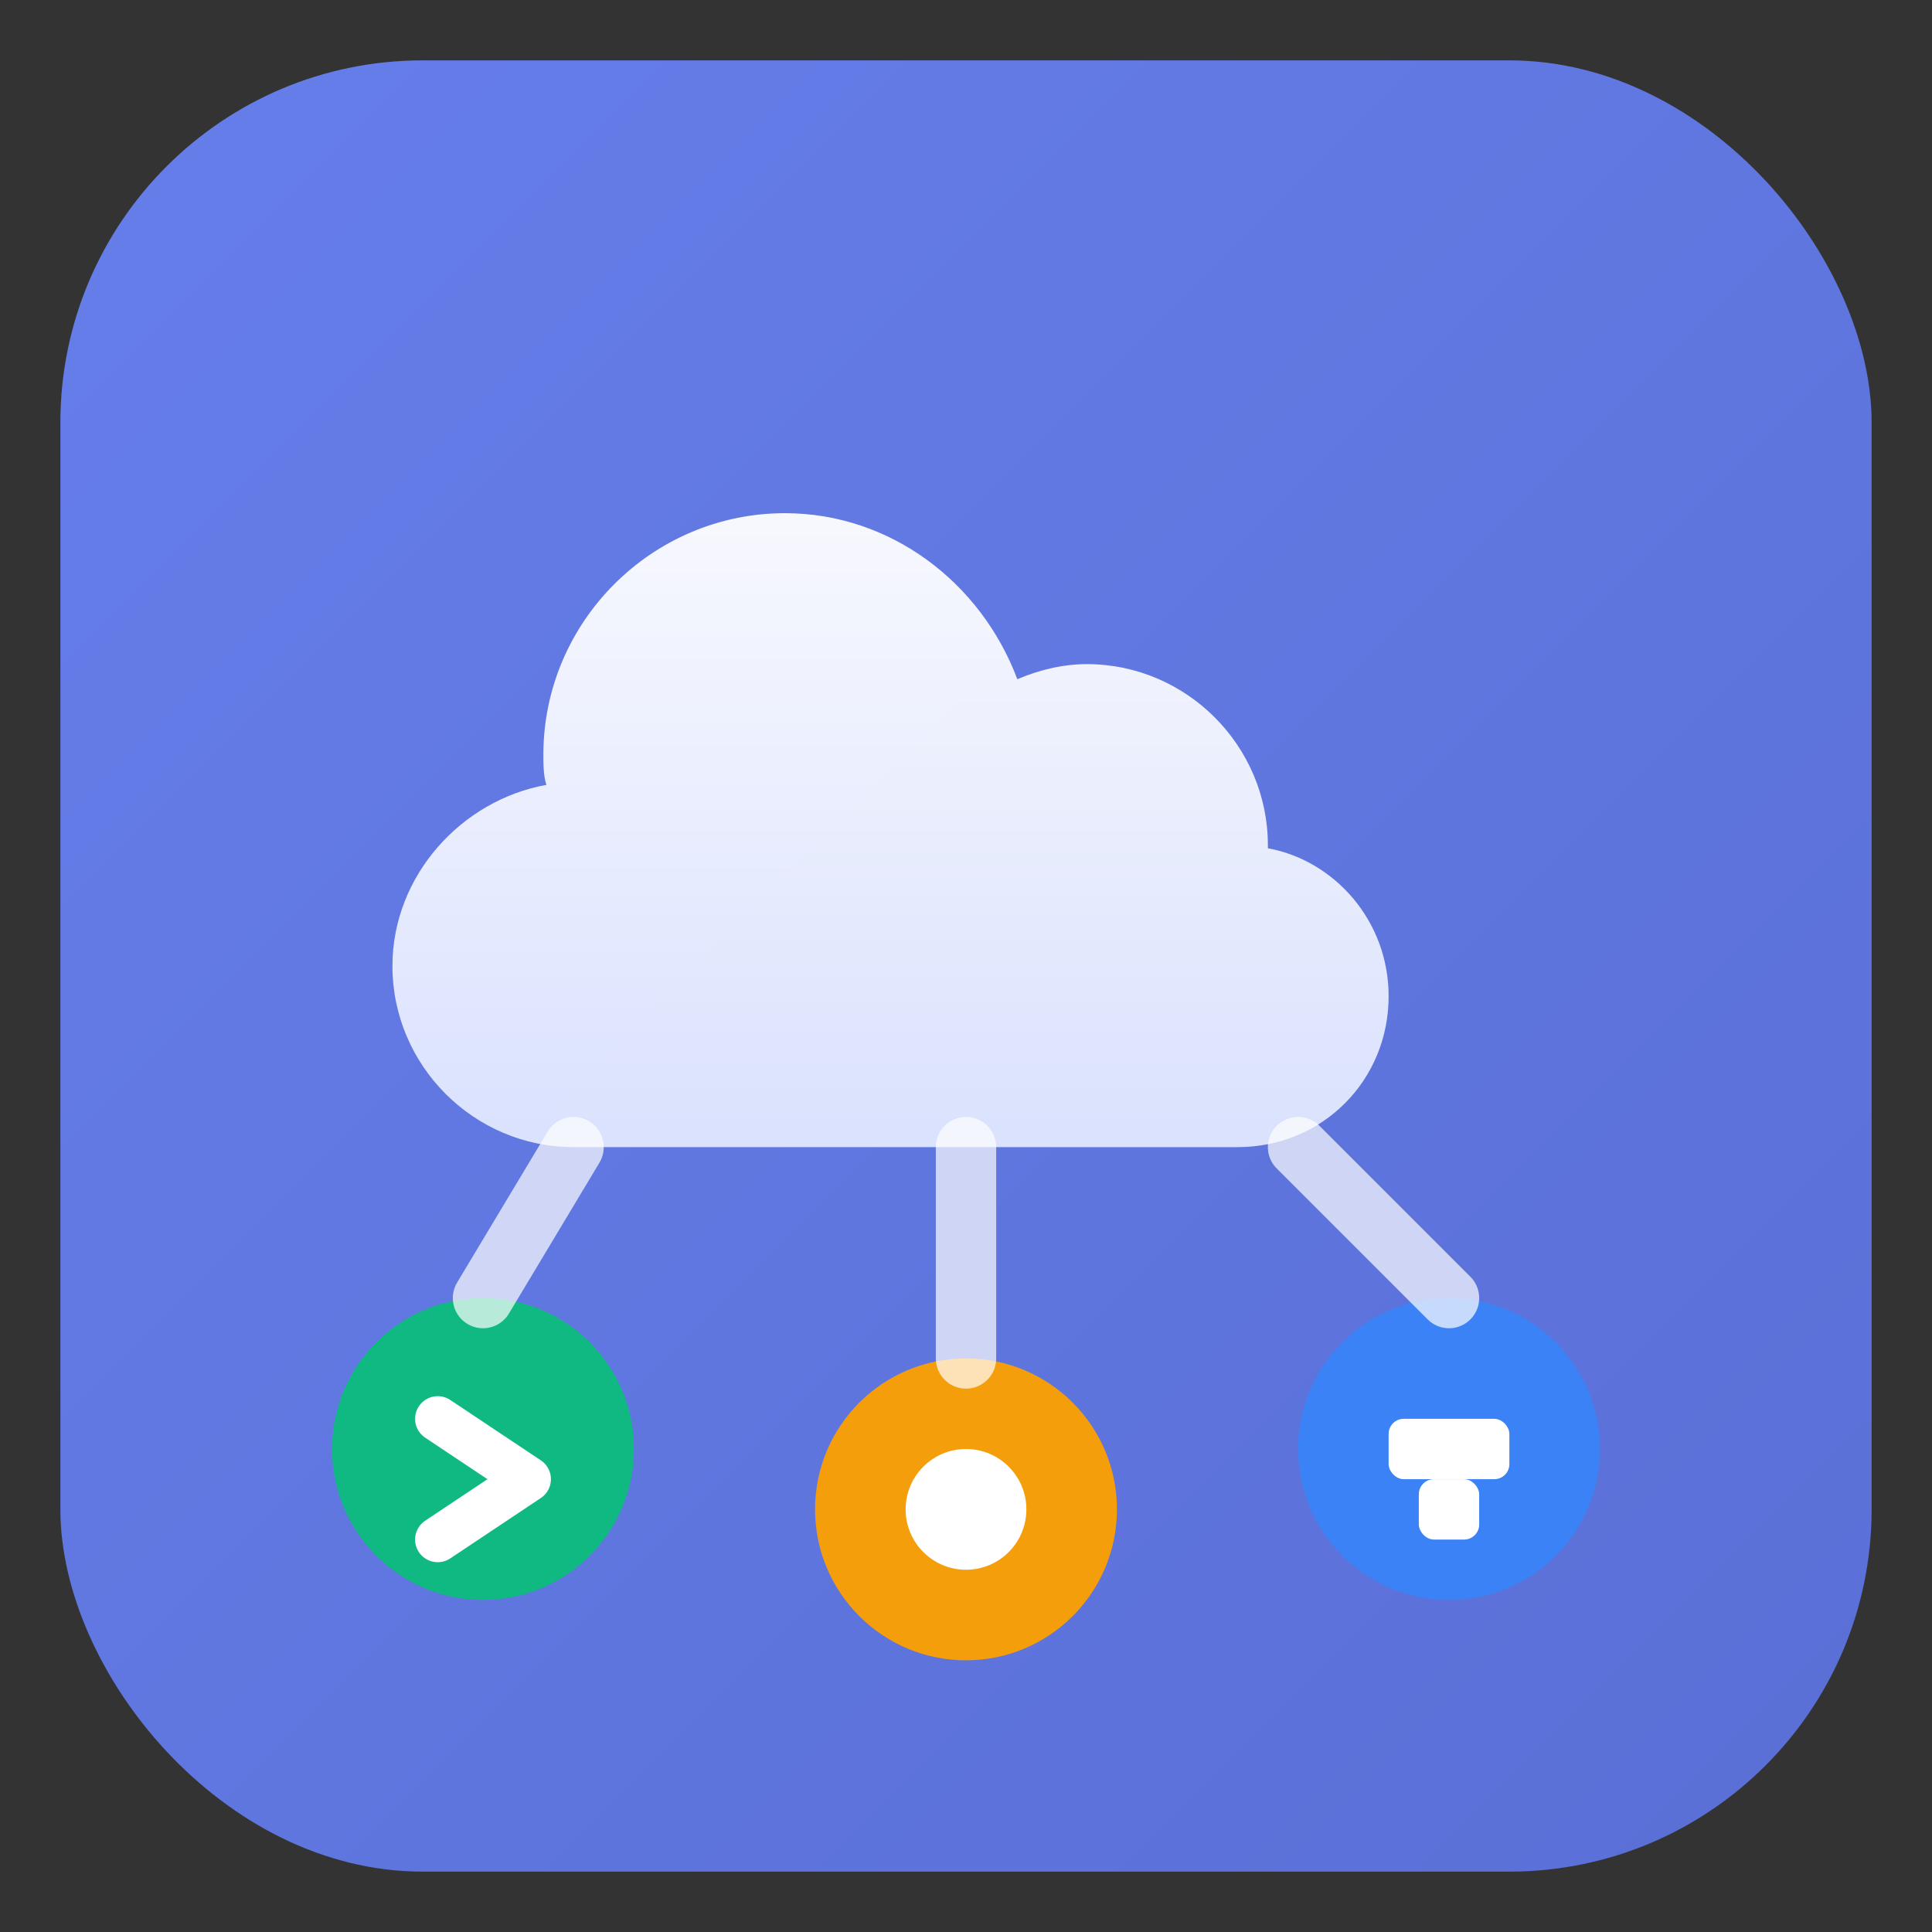
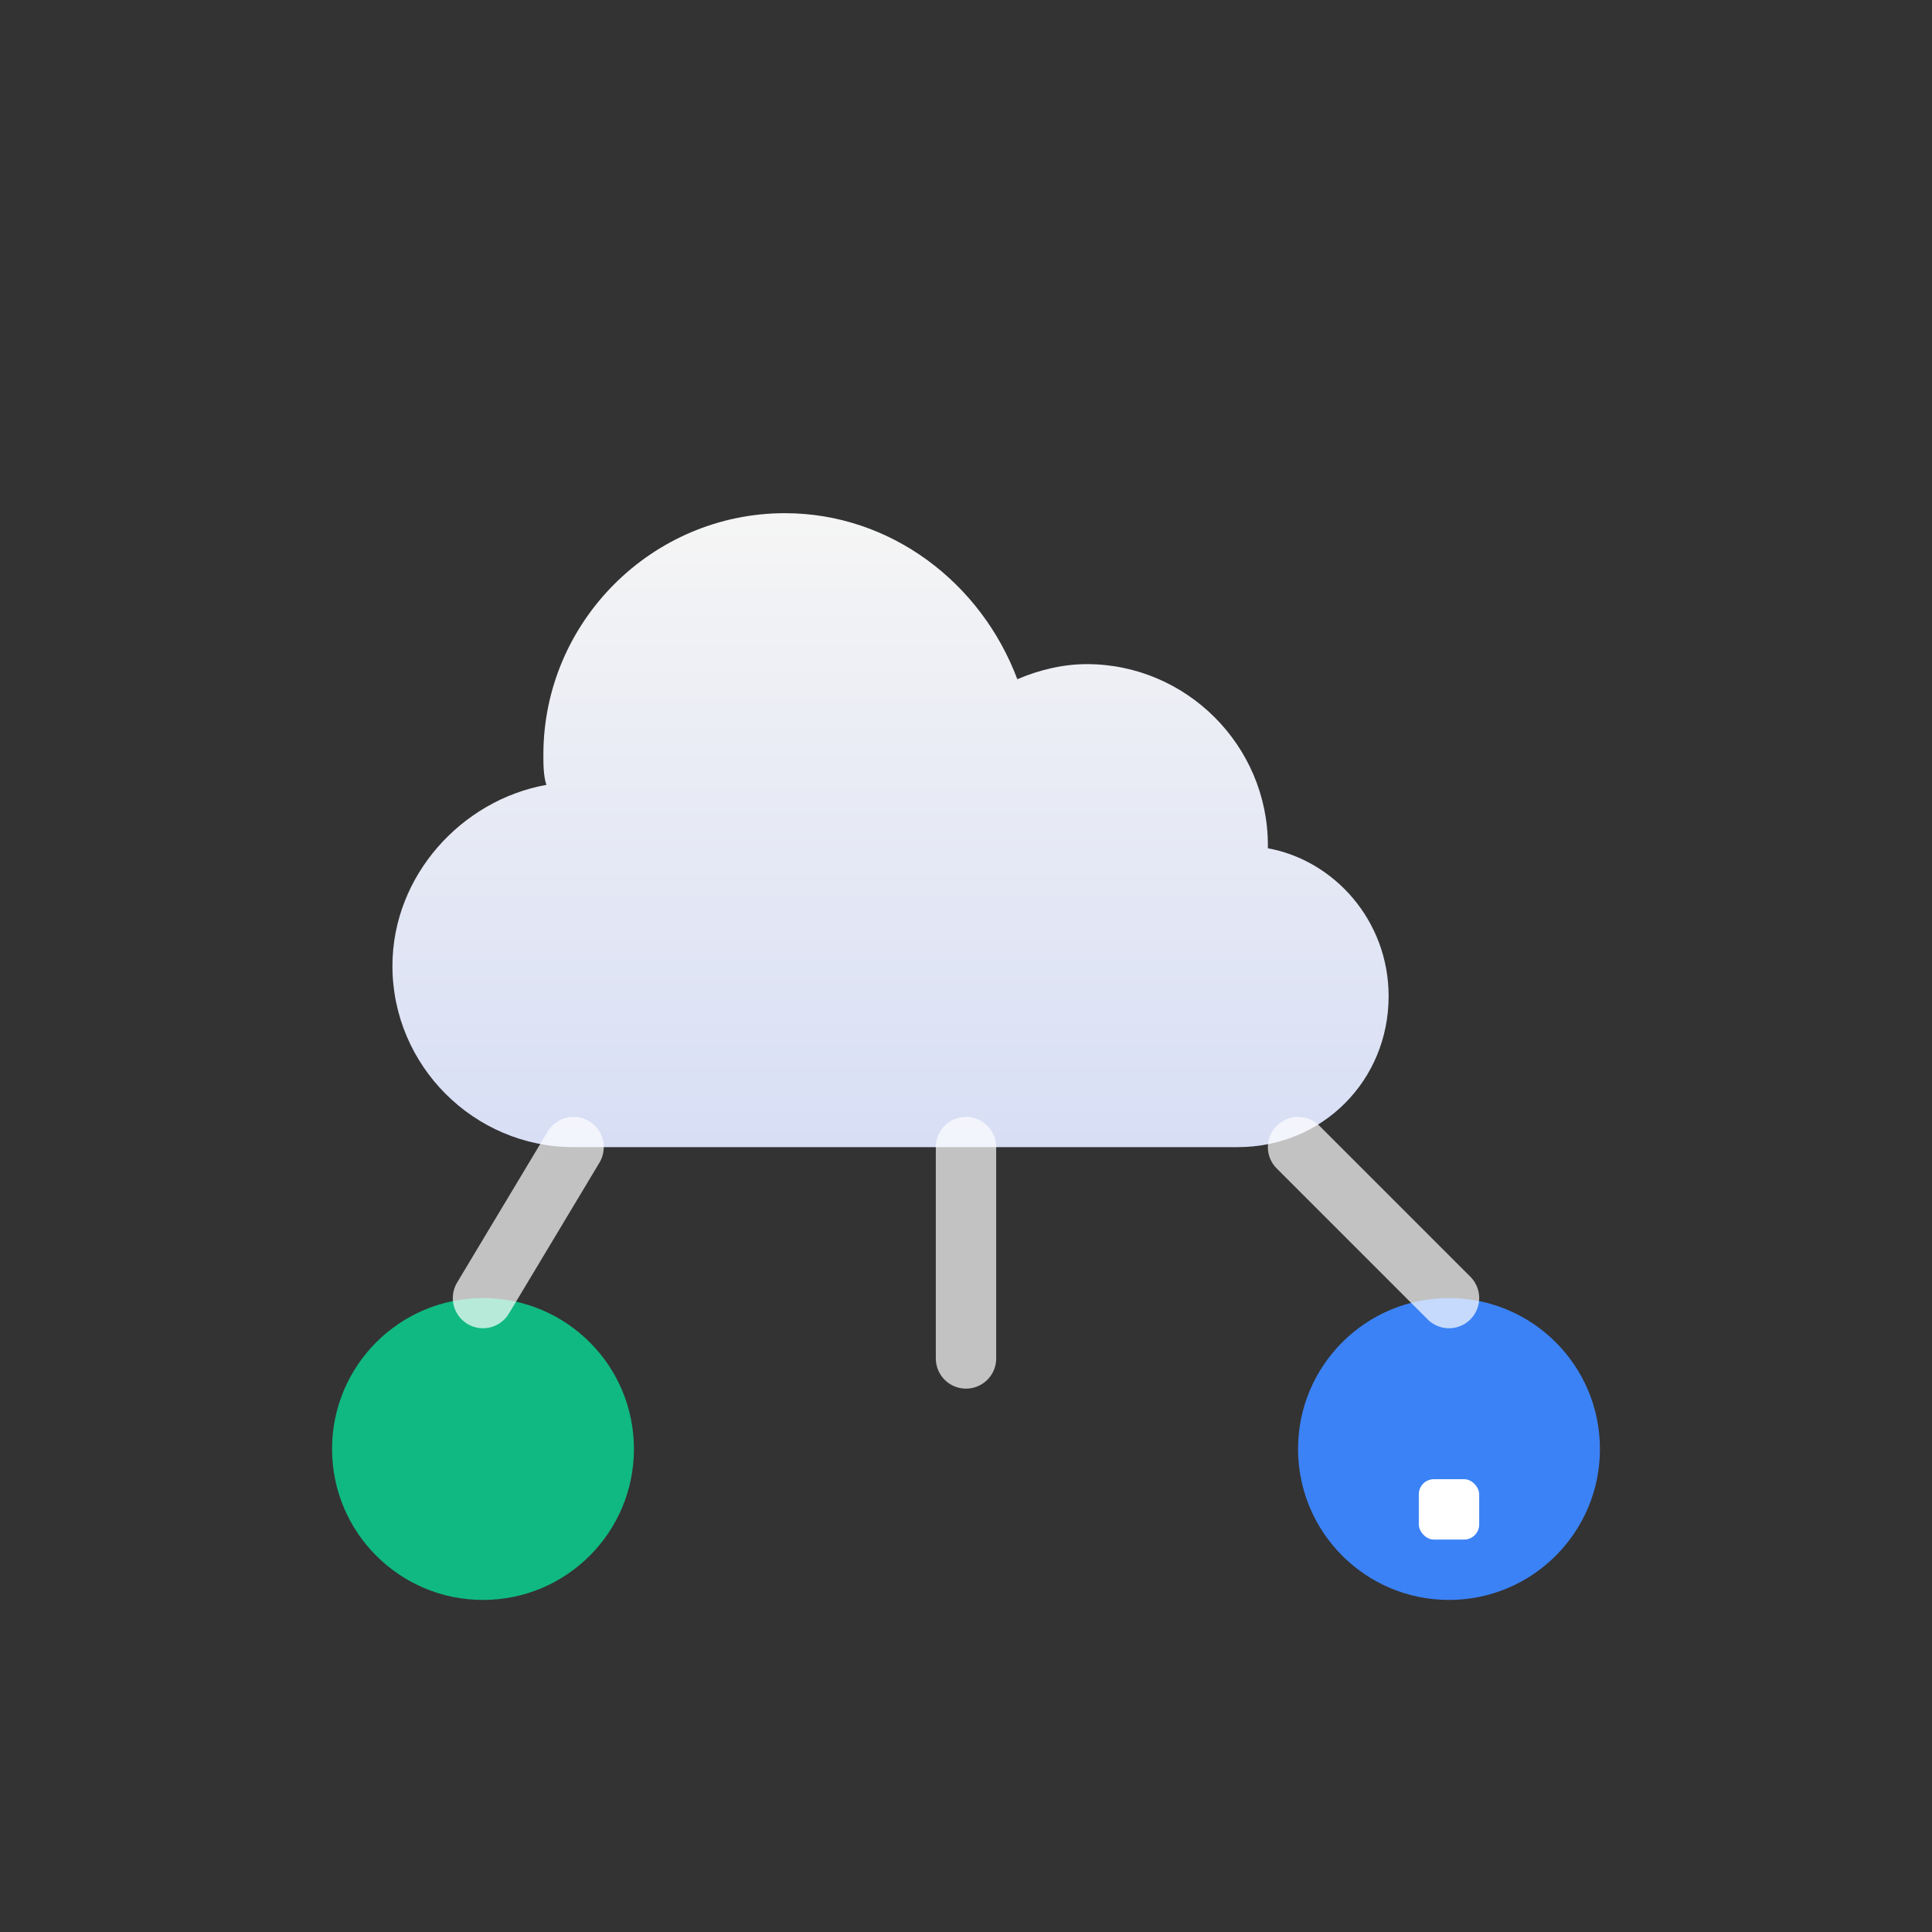
<svg xmlns="http://www.w3.org/2000/svg" viewBox="0 0 64 64" width="64" height="64">
  <rect x="0" y="0" width="64" height="64" fill="#333333" stroke="none" />
  <defs>
    <linearGradient id="bgGrad" x1="0%" y1="0%" x2="100%" y2="100%">
      <stop offset="0%" style="stop-color:#667eea" />
      <stop offset="100%" style="stop-color:#5a6fd6" />
    </linearGradient>
    <linearGradient id="cloudGrad" x1="0%" y1="0%" x2="0%" y2="100%">
      <stop offset="0%" style="stop-color:#ffffff" />
      <stop offset="100%" style="stop-color:#e0e7ff" />
    </linearGradient>
  </defs>
-   <rect x="2" y="2" width="60" height="60" rx="12" fill="url(#bgGrad)" />
  <path d="M42 28c0-3.3-2.7-6-6-6-0.8 0-1.6 0.2-2.3 0.5C32.5 19.3 29.5 17 26 17c-4.4 0-8 3.6-8 8 0 0.3 0 0.7 0.1 1C15.3 26.5 13 29 13 32c0 3.3 2.7 6 6 6h22c2.8 0 5-2.2 5-5 0-2.5-1.8-4.5-4-4.9z" fill="url(#cloudGrad)" opacity="0.95" />
  <circle cx="16" cy="48" r="5" fill="#10b981" />
-   <circle cx="32" cy="50" r="5" fill="#f59e0b" />
  <circle cx="48" cy="48" r="5" fill="#3b82f6" />
  <line x1="19" y1="38" x2="16" y2="43" stroke="#ffffff" stroke-width="2" stroke-linecap="round" opacity="0.7" />
  <line x1="32" y1="38" x2="32" y2="45" stroke="#ffffff" stroke-width="2" stroke-linecap="round" opacity="0.7" />
  <line x1="43" y1="38" x2="48" y2="43" stroke="#ffffff" stroke-width="2" stroke-linecap="round" opacity="0.7" />
-   <path d="M14.5 47L17.5 49L14.5 51" fill="none" stroke="#ffffff" stroke-width="1.5" stroke-linecap="round" stroke-linejoin="round" />
-   <circle cx="32" cy="50" r="2" fill="#ffffff" />
-   <rect x="46" y="47" width="4" height="2" fill="#ffffff" rx="0.5" />
  <rect x="47" y="49" width="2" height="2" fill="#ffffff" rx="0.5" />
</svg>